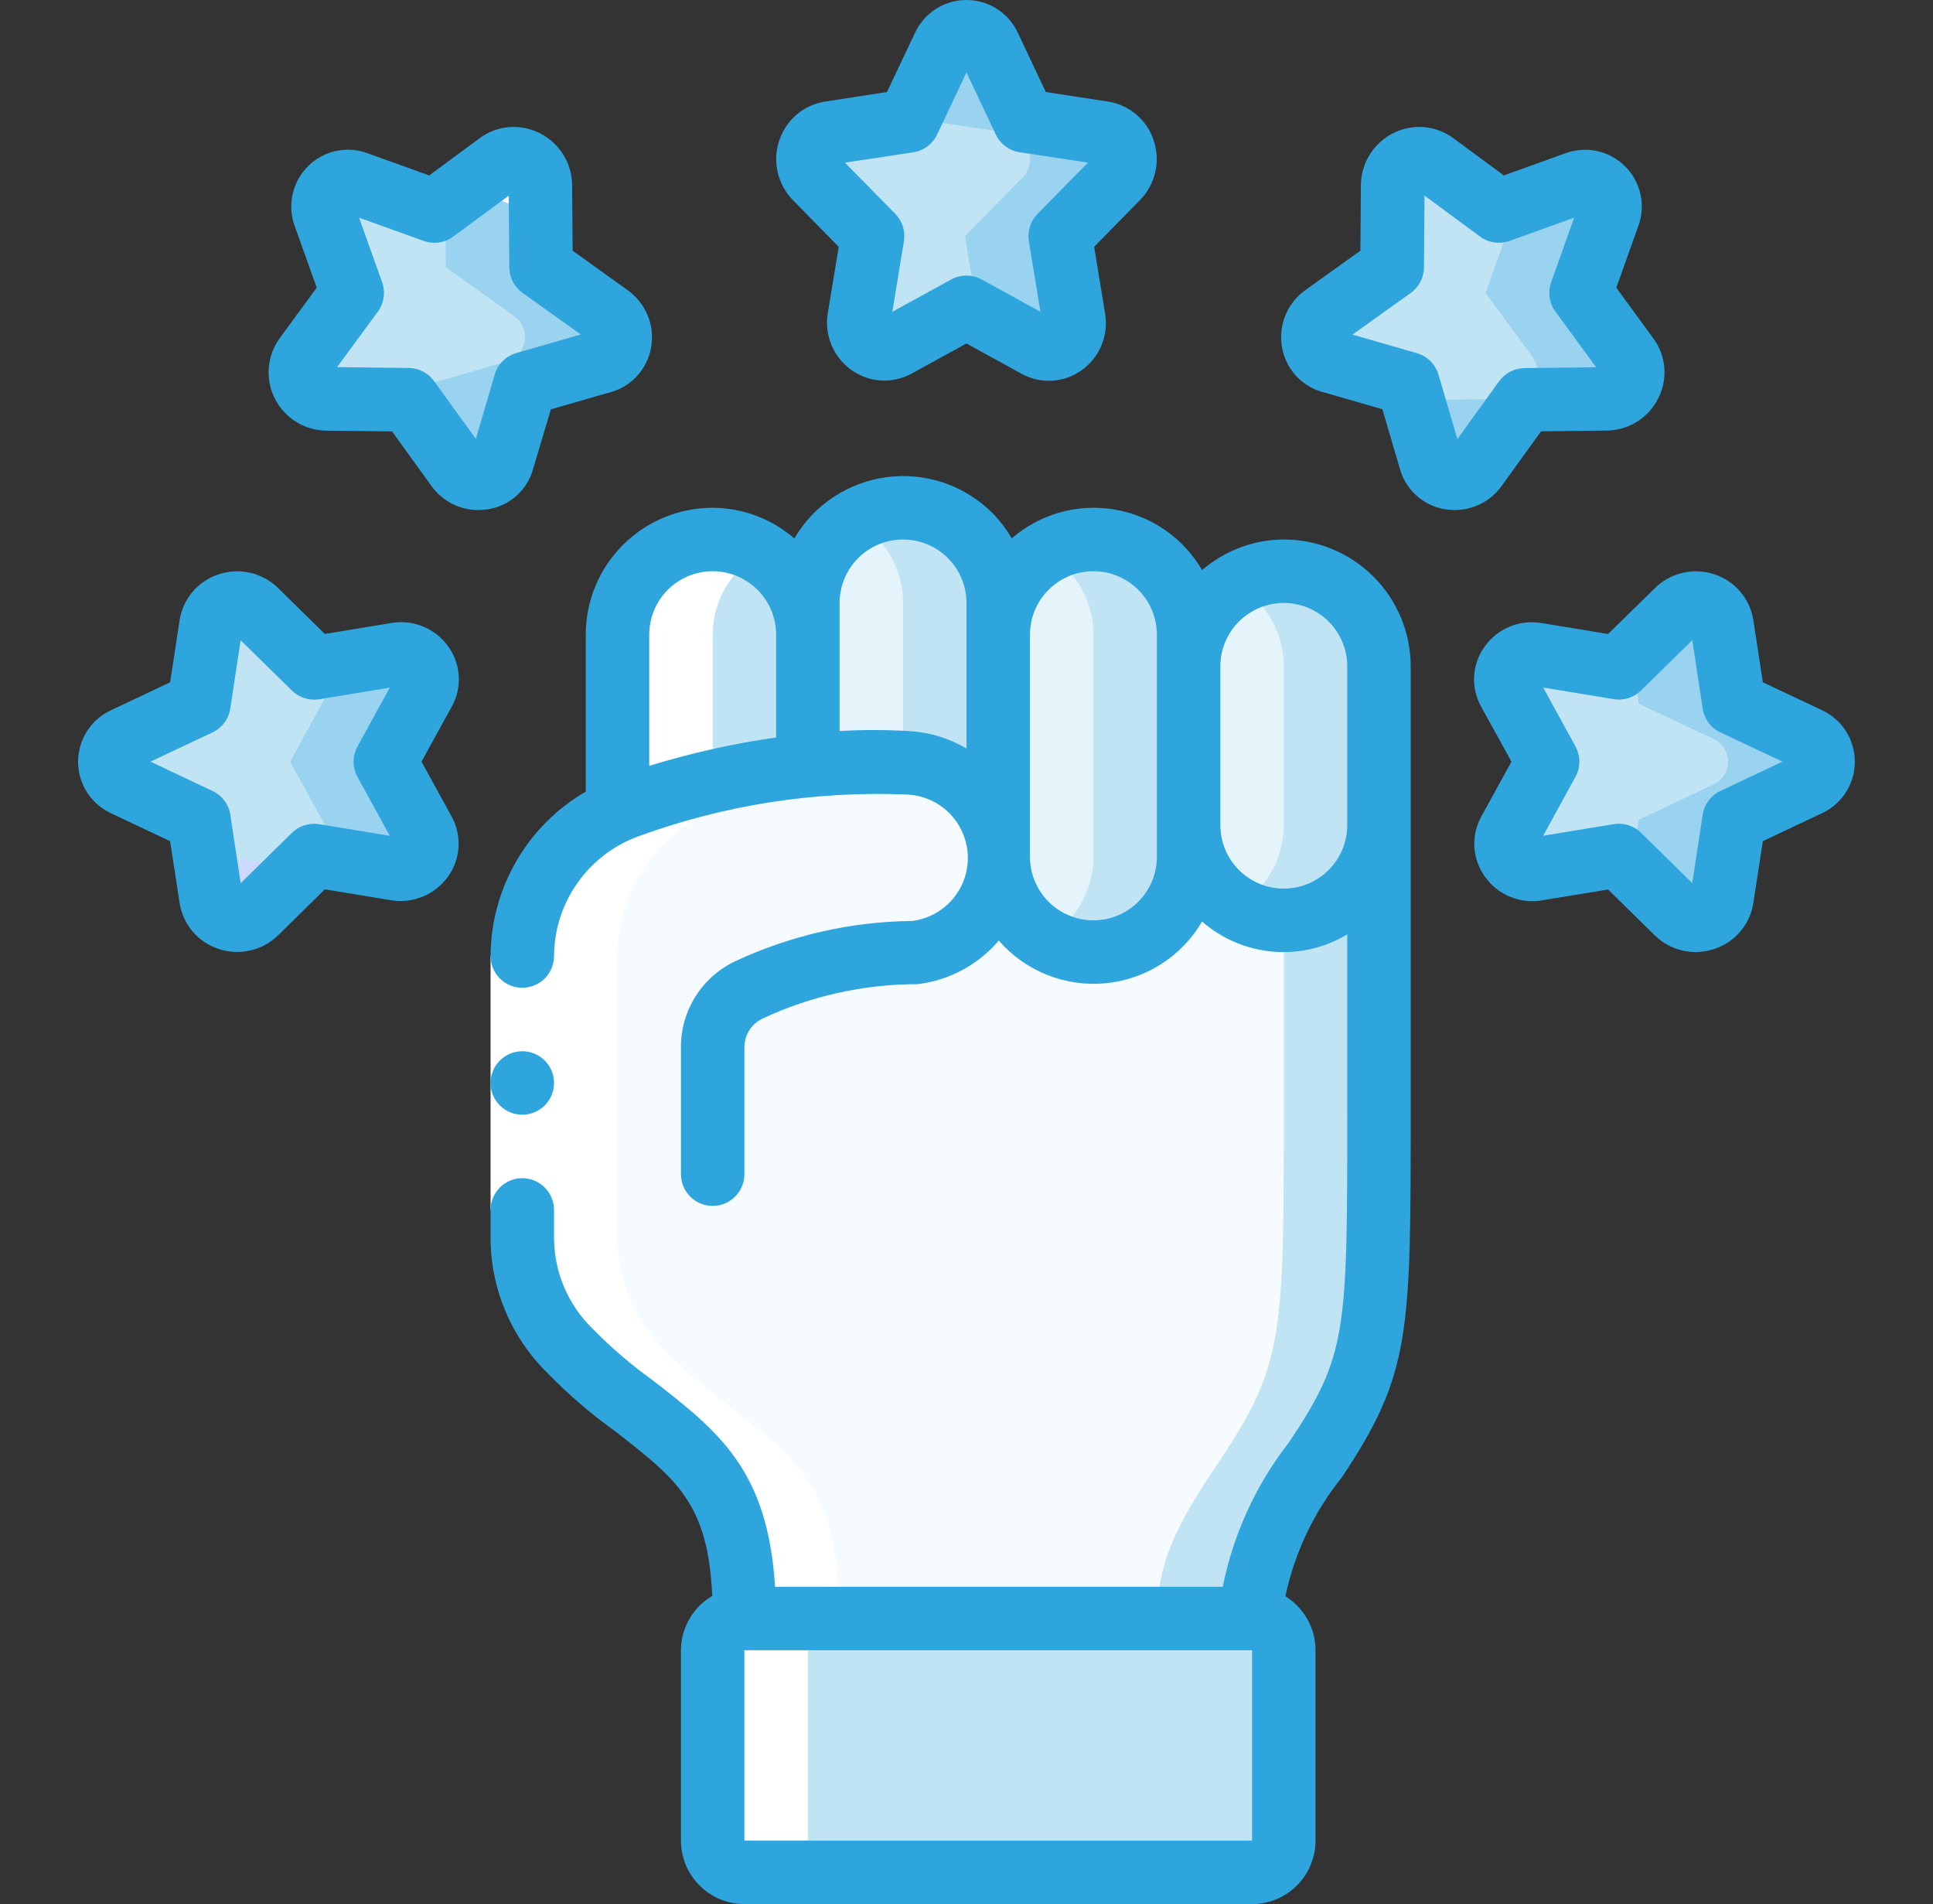
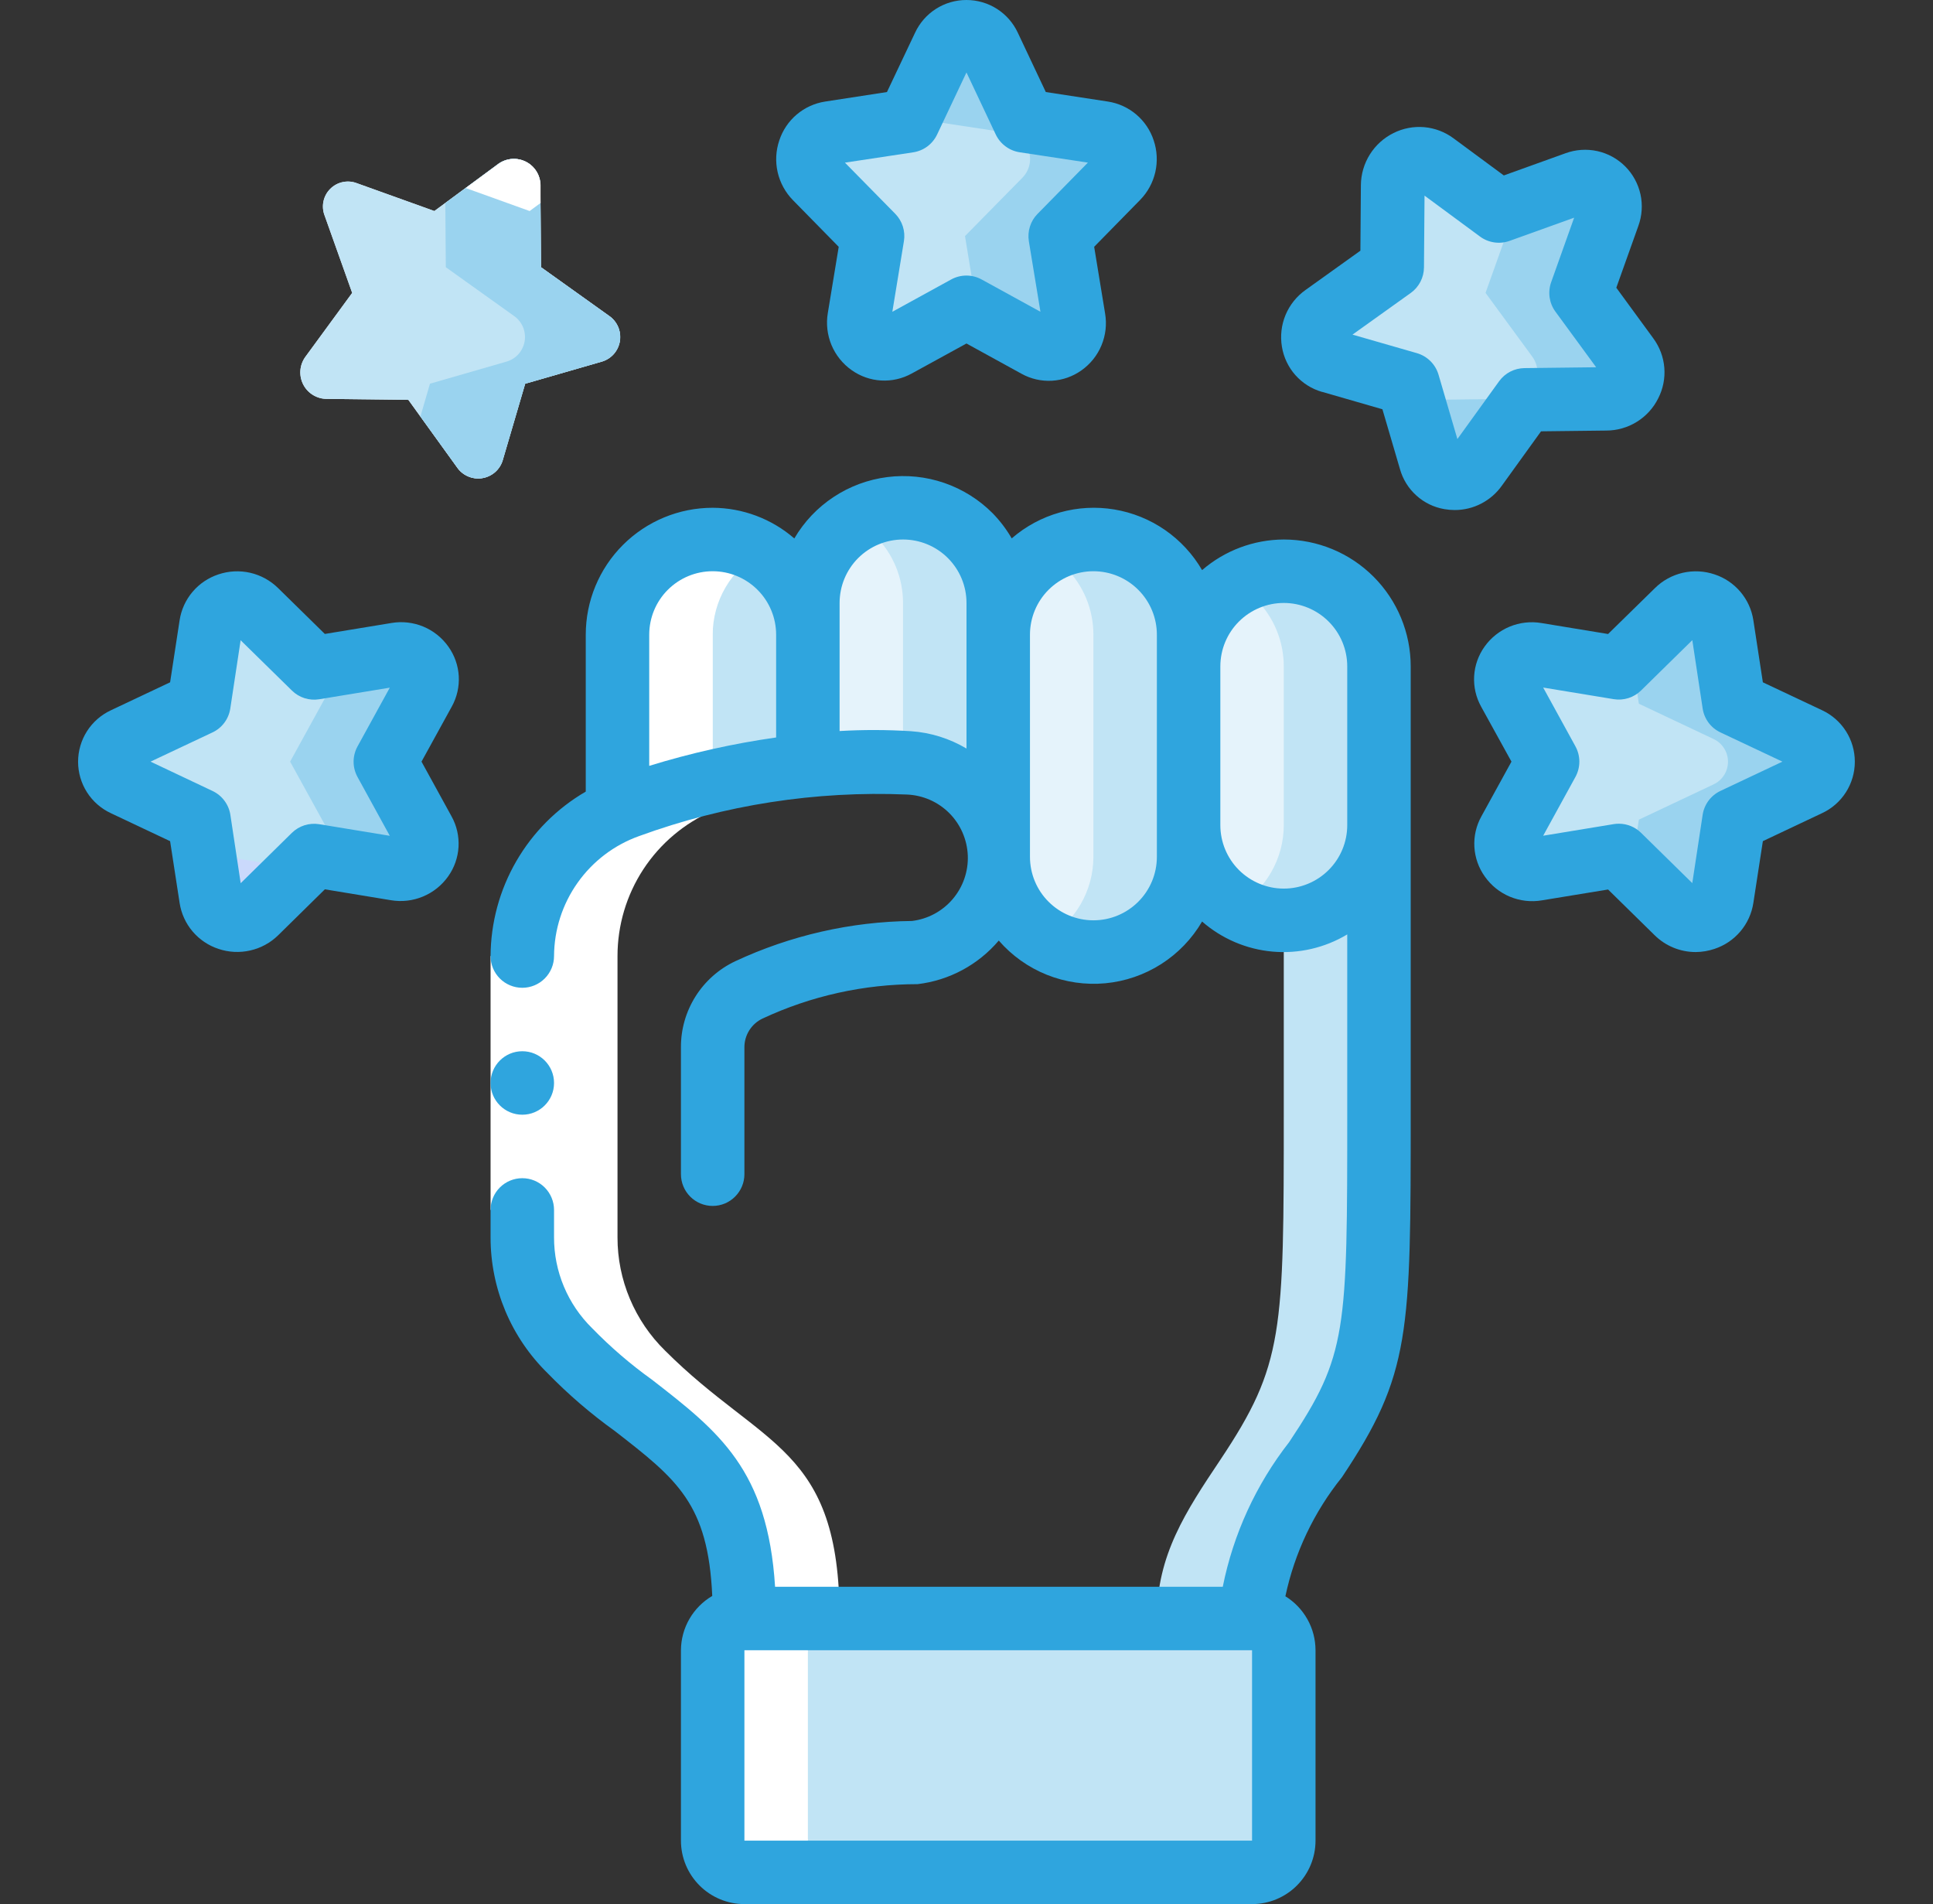
<svg xmlns="http://www.w3.org/2000/svg" width="66" height="65" viewBox="0 0 66 65" fill="none">
  <rect x="0" y="0" width="66" height="65" fill="#333333" stroke="none" />
-   <path d="M47.082 28.167V37.917C47.082 45.5 47.082 46.583 44.915 49.833C43.734 51.599 42.749 53.083 42.749 55.25H25.415C25.415 50.917 24.04 49.844 21.645 47.992C20.862 47.429 20.13 46.798 19.457 46.107C18.942 45.603 18.533 45.002 18.254 44.337C17.974 43.673 17.831 42.96 17.832 42.239V32.641C17.831 31.587 18.138 30.556 18.715 29.674C19.293 28.793 20.115 28.099 21.082 27.679C21.201 27.619 21.324 27.569 21.45 27.528C23.43 26.817 25.489 26.347 27.582 26.13C28.726 26 29.878 25.971 31.027 26.043C31.787 26.091 32.506 26.403 33.06 26.925C33.614 27.448 33.968 28.148 34.06 28.903C34.071 29.023 34.082 29.131 34.082 29.25V29.283C34.086 30.145 34.433 30.97 35.045 31.576C35.658 32.182 36.486 32.521 37.348 32.516C38.21 32.512 39.035 32.166 39.642 31.553C40.248 30.94 40.586 30.112 40.582 29.25V28.167C40.582 29.029 40.924 29.855 41.534 30.465C42.143 31.074 42.97 31.417 43.832 31.417C44.694 31.417 45.521 31.074 46.13 30.465C46.74 29.855 47.082 29.029 47.082 28.167Z" fill="#F5FBFF" />
  <path d="M43.833 31.416V37.916C43.833 45.5 43.833 46.583 41.667 49.833C40.486 51.599 39.5 53.083 39.5 55.25H42.75C42.75 53.083 43.736 51.599 44.917 49.833C47.083 46.583 47.083 45.5 47.083 37.916V28.166C47.083 29.029 46.741 29.855 46.131 30.465C45.522 31.074 44.695 31.416 43.833 31.416Z" fill="#C1E4F5" />
  <path d="M27.582 21.666V26.13C25.489 26.347 23.43 26.816 21.45 27.527C21.324 27.569 21.201 27.619 21.082 27.679V21.666C21.082 20.805 21.424 19.978 22.034 19.368C22.643 18.759 23.47 18.416 24.332 18.416C25.194 18.416 26.021 18.759 26.63 19.368C27.24 19.978 27.582 20.805 27.582 21.666Z" fill="#E5F3FB" />
  <path d="M27.582 21.666V26.13C27.224 26.162 26.856 26.206 26.499 26.26C25.773 26.368 25.047 26.509 24.332 26.682V21.666C24.332 21.24 24.248 20.817 24.084 20.423C23.921 20.029 23.681 19.671 23.379 19.37C23.176 19.177 22.951 19.009 22.707 18.872C23.198 18.576 23.759 18.419 24.332 18.416C25.194 18.416 26.021 18.759 26.63 19.368C27.24 19.978 27.582 20.805 27.582 21.666Z" fill="#C1E4F5" />
  <path d="M40.582 21.666V29.25C40.586 30.112 40.248 30.94 39.642 31.553C39.035 32.165 38.21 32.512 37.348 32.516C36.486 32.52 35.658 32.182 35.045 31.576C34.433 30.969 34.086 30.144 34.082 29.282V21.666C34.082 20.805 34.424 19.978 35.034 19.368C35.643 18.759 36.47 18.416 37.332 18.416C38.194 18.416 39.021 18.759 39.63 19.368C40.24 19.978 40.582 20.805 40.582 21.666Z" fill="#E5F3FB" />
  <path d="M39.63 19.37C39.126 18.86 38.465 18.534 37.754 18.442C37.043 18.351 36.322 18.501 35.705 18.867C35.951 19.005 36.178 19.174 36.38 19.37C36.682 19.671 36.922 20.029 37.086 20.423C37.249 20.817 37.333 21.24 37.333 21.667V29.25C37.333 29.819 37.182 30.377 36.897 30.869C36.612 31.361 36.202 31.769 35.708 32.051C36.2 32.342 36.761 32.496 37.332 32.5C37.904 32.503 38.466 32.355 38.961 32.07C39.457 31.785 39.868 31.374 40.153 30.879C40.438 30.384 40.586 29.822 40.583 29.25V21.667C40.583 21.24 40.499 20.817 40.336 20.423C40.172 20.029 39.932 19.671 39.63 19.37Z" fill="#C1E4F5" />
  <path d="M47.082 22.75V28.167C47.082 29.029 46.74 29.855 46.13 30.465C45.521 31.074 44.694 31.417 43.832 31.417C42.97 31.417 42.143 31.074 41.534 30.465C40.924 29.855 40.582 29.029 40.582 28.167V22.75C40.582 21.888 40.924 21.061 41.534 20.452C42.143 19.842 42.97 19.5 43.832 19.5C44.694 19.5 45.521 19.842 46.13 20.452C46.74 21.061 47.082 21.888 47.082 22.75Z" fill="#E5F3FB" />
  <path d="M46.13 20.453C45.626 19.943 44.965 19.617 44.254 19.526C43.543 19.435 42.822 19.584 42.205 19.951C42.451 20.088 42.678 20.258 42.88 20.453C43.182 20.755 43.422 21.112 43.586 21.507C43.749 21.901 43.833 22.323 43.833 22.75V28.167C43.833 28.735 43.682 29.293 43.397 29.785C43.112 30.277 42.702 30.684 42.208 30.967C42.7 31.258 43.261 31.413 43.832 31.417C44.404 31.421 44.966 31.272 45.462 30.988C45.958 30.703 46.369 30.292 46.654 29.796C46.939 29.3 47.087 28.738 47.083 28.167V22.75C47.083 22.323 46.999 21.901 46.836 21.507C46.672 21.112 46.432 20.755 46.13 20.453Z" fill="#C1E4F5" />
  <path d="M34.082 20.583V29.25C34.082 29.131 34.071 29.022 34.06 28.903C33.968 28.147 33.614 27.448 33.06 26.925C32.506 26.403 31.787 26.091 31.027 26.043C29.878 25.971 28.726 26 27.582 26.13V20.583C27.582 19.721 27.924 18.895 28.534 18.285C29.143 17.676 29.97 17.333 30.832 17.333C31.694 17.333 32.521 17.676 33.13 18.285C33.74 18.895 34.082 19.721 34.082 20.583Z" fill="#E5F3FB" />
  <path d="M33.13 18.287C32.626 17.777 31.965 17.45 31.254 17.359C30.543 17.268 29.822 17.418 29.205 17.784C29.451 17.922 29.677 18.091 29.88 18.287C30.182 18.588 30.422 18.946 30.586 19.34C30.749 19.734 30.833 20.157 30.833 20.583V26.039H31.028C31.788 26.086 32.508 26.398 33.062 26.921C33.616 27.443 33.969 28.143 34.062 28.899C34.072 29.018 34.083 29.126 34.083 29.245V20.583C34.083 20.157 33.999 19.734 33.836 19.34C33.672 18.946 33.432 18.588 33.13 18.287Z" fill="#C1E4F5" />
  <path d="M33.776 1.584L34.976 4.126L37.668 4.535C37.831 4.564 37.983 4.637 38.108 4.746C38.232 4.855 38.325 4.996 38.375 5.153C38.425 5.311 38.431 5.48 38.392 5.64C38.354 5.801 38.272 5.949 38.156 6.067L36.199 8.059L36.662 10.876C36.694 11.037 36.68 11.204 36.621 11.358C36.562 11.512 36.46 11.646 36.328 11.744C36.195 11.842 36.038 11.9 35.873 11.912C35.709 11.923 35.545 11.888 35.4 11.809L33 10.49L30.617 11.802C30.47 11.879 30.305 11.913 30.14 11.9C29.975 11.888 29.817 11.829 29.684 11.73C29.551 11.632 29.448 11.498 29.388 11.344C29.328 11.19 29.312 11.022 29.343 10.859L29.803 8.059L27.853 6.074C27.736 5.956 27.654 5.808 27.615 5.646C27.576 5.484 27.582 5.315 27.633 5.156C27.683 4.998 27.776 4.856 27.901 4.746C28.026 4.637 28.178 4.563 28.342 4.534L31.023 4.126L32.223 1.584C32.292 1.436 32.402 1.311 32.539 1.223C32.677 1.135 32.836 1.088 33 1.088C33.163 1.088 33.322 1.135 33.46 1.223C33.597 1.311 33.707 1.436 33.776 1.584Z" fill="#C1E4F5" />
  <path d="M37.668 4.535L34.976 4.126L33.776 1.584C33.708 1.435 33.598 1.308 33.46 1.22C33.322 1.131 33.161 1.084 32.997 1.084C32.833 1.084 32.673 1.131 32.535 1.22C32.397 1.308 32.287 1.435 32.219 1.584L31.375 3.377L31.729 4.126L34.421 4.535C34.584 4.564 34.736 4.637 34.861 4.746C34.985 4.855 35.078 4.996 35.128 5.153C35.178 5.311 35.184 5.48 35.146 5.641C35.107 5.802 35.025 5.949 34.909 6.067L32.949 8.059L33.382 10.702L35.4 11.808C35.544 11.887 35.709 11.922 35.873 11.911C36.038 11.899 36.195 11.841 36.328 11.743C36.46 11.645 36.562 11.511 36.621 11.357C36.68 11.204 36.694 11.036 36.662 10.874L36.199 8.058L38.156 6.067C38.272 5.949 38.354 5.802 38.392 5.641C38.431 5.48 38.425 5.311 38.375 5.153C38.325 4.996 38.232 4.855 38.108 4.746C37.983 4.637 37.831 4.564 37.668 4.535Z" fill="#9AD3EF" />
  <path d="M4.25 25.224L6.793 24.024L7.201 21.332C7.23 21.169 7.303 21.017 7.412 20.892C7.521 20.768 7.662 20.675 7.82 20.625C7.977 20.575 8.146 20.569 8.307 20.608C8.468 20.646 8.615 20.728 8.733 20.844L10.725 22.801L13.542 22.338C13.703 22.306 13.871 22.32 14.025 22.379C14.178 22.438 14.312 22.54 14.41 22.672C14.508 22.805 14.566 22.962 14.578 23.127C14.59 23.291 14.554 23.456 14.476 23.6L13.156 26L14.468 28.383C14.545 28.53 14.579 28.695 14.567 28.86C14.554 29.025 14.495 29.183 14.397 29.316C14.298 29.449 14.164 29.552 14.01 29.612C13.856 29.673 13.688 29.688 13.525 29.657L10.725 29.197L8.74 31.147C8.622 31.264 8.474 31.346 8.312 31.385C8.151 31.424 7.981 31.418 7.823 31.368C7.664 31.317 7.522 31.225 7.413 31.1C7.303 30.975 7.229 30.822 7.2 30.658L6.793 27.977L4.25 26.781C4.101 26.713 3.974 26.603 3.886 26.465C3.797 26.327 3.75 26.167 3.75 26.003C3.75 25.839 3.797 25.678 3.886 25.54C3.974 25.402 4.101 25.293 4.25 25.224Z" fill="#C1E4F5" />
  <path d="M13.156 26L14.475 23.6C14.553 23.455 14.589 23.291 14.577 23.127C14.565 22.962 14.507 22.805 14.409 22.672C14.311 22.54 14.177 22.438 14.024 22.379C13.87 22.32 13.702 22.306 13.541 22.338L11.184 22.725C11.271 22.852 11.322 23.002 11.329 23.157C11.336 23.311 11.3 23.465 11.225 23.6L9.906 26L11.218 28.383C11.295 28.52 11.331 28.676 11.323 28.833C11.315 28.99 11.264 29.142 11.174 29.27L13.526 29.657C13.688 29.688 13.856 29.672 14.01 29.612C14.165 29.552 14.299 29.449 14.397 29.316C14.495 29.183 14.554 29.025 14.567 28.86C14.579 28.695 14.545 28.53 14.468 28.383L13.156 26Z" fill="#9AD3EF" />
  <path d="M7.474 29.205L7.041 29.63L7.198 30.663C7.227 30.827 7.3 30.98 7.41 31.105C7.519 31.23 7.661 31.324 7.82 31.374C7.978 31.425 8.148 31.431 8.31 31.392C8.472 31.354 8.62 31.271 8.739 31.155L10.255 29.662L7.474 29.205Z" fill="#CAD9FC" />
  <path d="M20.562 12.339L17.93 13.098L17.16 15.719C17.111 15.877 17.019 16.017 16.893 16.124C16.768 16.231 16.615 16.3 16.452 16.324C16.289 16.348 16.122 16.325 15.972 16.258C15.821 16.191 15.692 16.083 15.601 15.947L13.943 13.65L11.159 13.617C10.993 13.618 10.83 13.572 10.688 13.485C10.546 13.399 10.43 13.275 10.354 13.127C10.278 12.979 10.244 12.814 10.256 12.648C10.268 12.482 10.326 12.323 10.422 12.188L12.025 9.999L11.083 7.356C11.024 7.203 11.011 7.035 11.044 6.875C11.078 6.714 11.157 6.566 11.273 6.45C11.388 6.333 11.535 6.252 11.696 6.217C11.856 6.182 12.023 6.193 12.177 6.251L14.831 7.204L17.02 5.59C17.155 5.494 17.314 5.438 17.48 5.426C17.645 5.414 17.811 5.449 17.958 5.524C18.106 5.6 18.229 5.715 18.316 5.857C18.403 5.998 18.449 6.161 18.45 6.327L18.471 9.122L20.79 10.779C20.926 10.871 21.034 11 21.1 11.151C21.166 11.301 21.189 11.468 21.165 11.631C21.142 11.793 21.073 11.946 20.966 12.072C20.859 12.197 20.719 12.29 20.562 12.339Z" fill="#E5F3FB" />
  <path d="M20.562 12.339L17.93 13.098L17.16 15.719C17.111 15.877 17.019 16.017 16.893 16.124C16.768 16.231 16.615 16.3 16.452 16.324C16.289 16.348 16.122 16.325 15.972 16.258C15.821 16.191 15.692 16.083 15.601 15.947L13.943 13.65L11.159 13.617C10.993 13.618 10.83 13.572 10.688 13.485C10.546 13.399 10.43 13.275 10.354 13.127C10.278 12.979 10.244 12.814 10.256 12.648C10.268 12.482 10.326 12.323 10.422 12.188L12.025 9.999L11.083 7.356C11.024 7.203 11.011 7.035 11.044 6.875C11.078 6.714 11.157 6.566 11.273 6.45C11.388 6.333 11.535 6.252 11.696 6.217C11.856 6.182 12.023 6.193 12.177 6.251L14.831 7.204L17.02 5.59C17.155 5.494 17.314 5.438 17.48 5.426C17.645 5.414 17.811 5.449 17.958 5.524C18.106 5.6 18.229 5.715 18.316 5.857C18.403 5.998 18.449 6.161 18.45 6.327L18.471 9.122L20.79 10.779C20.926 10.871 21.034 11 21.1 11.151C21.166 11.301 21.189 11.468 21.165 11.631C21.142 11.793 21.073 11.946 20.966 12.072C20.859 12.197 20.719 12.29 20.562 12.339Z" fill="#C1E4F5" />
  <path d="M20.791 10.779L18.472 9.122L18.451 6.327C18.45 6.161 18.404 5.998 18.317 5.857C18.23 5.715 18.106 5.6 17.959 5.524C17.811 5.449 17.646 5.414 17.481 5.426C17.315 5.438 17.156 5.494 17.02 5.59L15.205 6.933L15.222 9.122L17.541 10.779C17.677 10.871 17.784 11 17.851 11.151C17.917 11.301 17.94 11.468 17.916 11.631C17.892 11.793 17.823 11.946 17.717 12.072C17.61 12.197 17.47 12.29 17.313 12.339L14.681 13.098L14.355 14.216L15.605 15.949C15.697 16.086 15.825 16.194 15.976 16.26C16.127 16.327 16.293 16.35 16.456 16.326C16.619 16.302 16.772 16.233 16.898 16.126C17.023 16.019 17.116 15.879 17.165 15.721L17.934 13.1L20.566 12.341C20.724 12.292 20.864 12.199 20.971 12.073C21.077 11.947 21.146 11.794 21.17 11.631C21.193 11.468 21.17 11.301 21.103 11.15C21.036 11 20.927 10.871 20.791 10.779Z" fill="#9AD3EF" />
  <path d="M61.75 25.224L59.207 24.023L58.799 21.332C58.77 21.169 58.697 21.017 58.589 20.892C58.48 20.767 58.339 20.675 58.181 20.625C58.023 20.574 57.855 20.568 57.694 20.607C57.532 20.645 57.385 20.727 57.267 20.843L55.275 22.8L52.458 22.337C52.297 22.305 52.129 22.319 51.975 22.378C51.822 22.437 51.688 22.539 51.59 22.671C51.492 22.804 51.434 22.961 51.422 23.126C51.41 23.29 51.446 23.454 51.524 23.599L52.844 26L51.532 28.383C51.455 28.53 51.421 28.695 51.433 28.86C51.446 29.025 51.505 29.183 51.603 29.316C51.702 29.449 51.836 29.552 51.99 29.612C52.144 29.673 52.312 29.688 52.474 29.657L55.275 29.198L57.26 31.148C57.378 31.265 57.526 31.347 57.688 31.386C57.85 31.425 58.02 31.418 58.178 31.368C58.337 31.317 58.478 31.224 58.588 31.099C58.698 30.974 58.771 30.821 58.8 30.657L59.207 27.976L61.75 26.774C61.898 26.706 62.023 26.596 62.11 26.459C62.198 26.322 62.245 26.162 62.245 25.999C62.245 25.837 62.198 25.677 62.11 25.54C62.023 25.402 61.898 25.293 61.75 25.224Z" fill="#C1E4F5" />
  <path d="M61.75 25.224L59.207 24.023L58.799 21.332C58.77 21.169 58.697 21.017 58.588 20.892C58.479 20.767 58.338 20.675 58.181 20.625C58.023 20.574 57.854 20.568 57.693 20.607C57.532 20.645 57.385 20.727 57.267 20.843L55.707 22.375L55.957 24.023L58.5 25.224C58.649 25.292 58.776 25.402 58.864 25.54C58.953 25.678 59 25.838 59 26.002C59 26.166 58.953 26.327 58.864 26.465C58.776 26.602 58.649 26.712 58.5 26.78L55.957 27.981L55.707 29.629L57.26 31.153C57.378 31.27 57.526 31.352 57.688 31.391C57.85 31.43 58.019 31.424 58.178 31.373C58.337 31.323 58.478 31.23 58.588 31.105C58.698 30.979 58.771 30.826 58.8 30.663L59.207 27.981L61.75 26.78C61.899 26.712 62.026 26.602 62.114 26.465C62.203 26.327 62.25 26.166 62.25 26.002C62.25 25.838 62.203 25.678 62.114 25.54C62.026 25.402 61.899 25.292 61.75 25.224Z" fill="#9AD3EF" />
  <path d="M45.437 12.338L48.069 13.096L48.838 15.718C48.887 15.875 48.98 16.015 49.105 16.122C49.231 16.23 49.384 16.299 49.547 16.323C49.71 16.346 49.876 16.324 50.027 16.257C50.178 16.19 50.306 16.082 50.398 15.945L52.056 13.649L54.84 13.616C55.006 13.616 55.169 13.571 55.311 13.484C55.453 13.398 55.568 13.274 55.645 13.126C55.721 12.978 55.755 12.812 55.743 12.647C55.731 12.481 55.673 12.322 55.577 12.186L53.973 9.998L54.916 7.355C54.975 7.201 54.988 7.034 54.955 6.873C54.921 6.713 54.842 6.565 54.726 6.448C54.611 6.332 54.464 6.251 54.303 6.216C54.143 6.18 53.975 6.192 53.822 6.25L51.167 7.203L48.979 5.589C48.844 5.493 48.685 5.436 48.519 5.425C48.354 5.413 48.188 5.447 48.041 5.523C47.893 5.599 47.769 5.714 47.683 5.856C47.596 5.997 47.55 6.16 47.549 6.325L47.528 9.12L45.209 10.778C45.073 10.87 44.965 10.999 44.899 11.15C44.832 11.3 44.81 11.466 44.833 11.629C44.857 11.792 44.926 11.945 45.033 12.07C45.14 12.196 45.28 12.289 45.437 12.338Z" fill="#C1E4F5" />
  <path d="M55.576 12.186L53.972 9.998L54.915 7.355C54.974 7.201 54.987 7.034 54.954 6.874C54.92 6.713 54.841 6.565 54.725 6.448C54.609 6.332 54.463 6.251 54.302 6.216C54.142 6.18 53.975 6.192 53.821 6.25L51.71 7.008C51.718 7.126 51.703 7.243 51.665 7.355L50.722 9.998L52.326 12.186C52.422 12.322 52.48 12.481 52.492 12.647C52.504 12.812 52.47 12.978 52.394 13.126C52.317 13.274 52.202 13.398 52.06 13.484C51.918 13.571 51.755 13.617 51.589 13.616L48.805 13.649L48.397 14.216L48.837 15.718C48.886 15.875 48.979 16.016 49.104 16.123C49.23 16.23 49.383 16.299 49.546 16.323C49.709 16.347 49.875 16.324 50.026 16.257C50.177 16.19 50.305 16.082 50.397 15.946L52.055 13.649L54.839 13.616C55.005 13.617 55.168 13.571 55.31 13.484C55.452 13.398 55.567 13.274 55.644 13.126C55.72 12.978 55.754 12.812 55.742 12.647C55.73 12.481 55.672 12.322 55.576 12.186Z" fill="#9AD3EF" />
  <path d="M42.749 55.25H25.415C24.817 55.25 24.332 55.735 24.332 56.333V62.833C24.332 63.432 24.817 63.917 25.415 63.917H42.749C43.347 63.917 43.832 63.432 43.832 62.833V56.333C43.832 55.735 43.347 55.25 42.749 55.25Z" fill="#C1E4F5" />
  <path d="M42.75 55.25H39.5C39.787 55.25 40.063 55.364 40.266 55.567C40.469 55.77 40.583 56.046 40.583 56.333V62.833C40.583 63.121 40.469 63.396 40.266 63.599C40.063 63.803 39.787 63.917 39.5 63.917H42.75C43.037 63.917 43.313 63.803 43.516 63.599C43.719 63.396 43.833 63.121 43.833 62.833V56.333C43.833 56.046 43.719 55.77 43.516 55.567C43.313 55.364 43.037 55.25 42.75 55.25Z" fill="#C1E4F5" />
  <path d="M24.334 27.679V21.667C24.335 21.098 24.486 20.54 24.773 20.05C25.059 19.559 25.471 19.153 25.965 18.873C25.473 18.587 24.913 18.435 24.344 18.434C23.774 18.432 23.214 18.58 22.72 18.863C22.225 19.146 21.814 19.554 21.527 20.046C21.24 20.538 21.087 21.097 21.084 21.667V27.679C20.117 28.099 19.295 28.793 18.717 29.674C18.14 30.556 17.833 31.587 17.834 32.641V42.239C17.833 42.96 17.976 43.673 18.256 44.337C18.535 45.001 18.944 45.603 19.459 46.107C22.817 49.46 25.417 49.385 25.417 55.25C25.13 55.25 24.855 55.364 24.651 55.567C24.448 55.77 24.334 56.046 24.334 56.333V62.833C24.334 63.121 24.448 63.396 24.651 63.599C24.855 63.803 25.13 63.917 25.417 63.917H28.667C28.38 63.917 28.105 63.803 27.901 63.599C27.698 63.396 27.584 63.121 27.584 62.833V56.333C27.584 56.046 27.698 55.77 27.901 55.567C28.105 55.364 28.38 55.25 28.667 55.25C28.667 49.375 26.044 49.441 22.709 46.107C22.194 45.603 21.785 45.001 21.506 44.337C21.226 43.673 21.083 42.96 21.084 42.239V32.641C21.083 31.587 21.39 30.556 21.967 29.674C22.545 28.793 23.367 28.099 24.334 27.679Z" fill="white" />
  <path d="M13.512 22.344L13.976 22.801L14.436 22.725C14.338 22.576 14.197 22.46 14.033 22.392C13.868 22.324 13.686 22.307 13.512 22.344Z" fill="white" />
  <path d="M14.425 29.278L13.976 29.205L13.512 29.662C13.685 29.695 13.864 29.676 14.026 29.608C14.189 29.54 14.328 29.425 14.425 29.278Z" fill="white" />
  <path d="M18.084 7.204L18.457 6.929V6.327C18.456 6.161 18.41 5.998 18.323 5.857C18.237 5.715 18.113 5.6 17.965 5.524C17.818 5.449 17.652 5.414 17.487 5.426C17.322 5.438 17.162 5.494 17.027 5.59L15.902 6.419L18.084 7.204Z" fill="white" />
  <path d="M16.75 32.636H18.917V41.303H16.75V32.636Z" fill="white" />
  <path d="M17.833 38.053C18.432 38.053 18.917 37.568 18.917 36.97C18.917 36.371 18.432 35.886 17.833 35.886C17.235 35.886 16.75 36.371 16.75 36.97C16.75 37.568 17.235 38.053 17.833 38.053Z" fill="#2FA5DE" />
  <path d="M20 21.667V27.023C19.016 27.594 18.199 28.413 17.629 29.398C17.059 30.382 16.756 31.499 16.75 32.637C16.75 32.924 16.864 33.2 17.067 33.403C17.27 33.606 17.546 33.72 17.833 33.72C18.121 33.72 18.396 33.606 18.599 33.403C18.802 33.2 18.917 32.924 18.917 32.637C18.922 31.739 19.203 30.864 19.723 30.132C20.242 29.399 20.974 28.844 21.819 28.542C24.745 27.474 27.852 26.993 30.963 27.123C31.508 27.145 32.024 27.37 32.41 27.755C32.795 28.14 33.021 28.656 33.044 29.201C33.066 29.745 32.882 30.277 32.529 30.692C32.176 31.107 31.68 31.374 31.139 31.439C29.05 31.462 26.991 31.932 25.099 32.816C24.544 33.079 24.075 33.495 23.748 34.014C23.42 34.534 23.247 35.136 23.25 35.75V40.084C23.25 40.371 23.364 40.646 23.567 40.849C23.77 41.053 24.046 41.167 24.333 41.167C24.621 41.167 24.896 41.053 25.099 40.849C25.302 40.646 25.417 40.371 25.417 40.084V35.75C25.416 35.545 25.475 35.343 25.585 35.17C25.695 34.996 25.852 34.857 26.037 34.77C27.694 33.996 29.501 33.596 31.329 33.596C32.408 33.469 33.399 32.937 34.102 32.108C34.549 32.623 35.112 33.023 35.745 33.277C36.377 33.53 37.061 33.629 37.74 33.566C38.418 33.502 39.072 33.278 39.647 32.911C40.221 32.545 40.7 32.047 41.044 31.458C41.717 32.046 42.56 32.406 43.45 32.485C44.341 32.564 45.234 32.358 46 31.898V37.917C46 45.467 46 46.258 44.015 49.232C42.886 50.678 42.11 52.368 41.75 54.167H26.464C26.214 50.175 24.547 48.871 22.259 47.097C21.528 46.573 20.844 45.985 20.217 45.34C19.805 44.936 19.477 44.453 19.254 43.921C19.031 43.389 18.916 42.818 18.917 42.24V41.303C18.917 41.016 18.802 40.74 18.599 40.537C18.396 40.334 18.121 40.22 17.833 40.22C17.546 40.22 17.27 40.334 17.067 40.537C16.864 40.74 16.75 41.016 16.75 41.303V42.24C16.749 43.105 16.922 43.96 17.256 44.757C17.591 45.553 18.082 46.275 18.7 46.879C19.404 47.602 20.169 48.26 20.989 48.848C23.122 50.504 24.178 51.33 24.319 54.481C23.995 54.67 23.727 54.941 23.539 55.266C23.352 55.59 23.252 55.958 23.25 56.334V62.834C23.25 63.408 23.478 63.959 23.885 64.365C24.291 64.772 24.842 65 25.417 65H42.75C43.325 65 43.876 64.772 44.282 64.365C44.688 63.959 44.917 63.408 44.917 62.834V56.334C44.916 55.964 44.822 55.601 44.641 55.279C44.461 54.957 44.202 54.686 43.888 54.492C44.203 53.005 44.865 51.613 45.818 50.429C48.167 46.908 48.167 45.538 48.167 37.917V22.75C48.167 21.601 47.71 20.499 46.898 19.686C46.085 18.873 44.983 18.417 43.833 18.417C42.809 18.421 41.819 18.792 41.044 19.462C40.728 18.918 40.295 18.45 39.778 18.092C39.26 17.734 38.669 17.495 38.049 17.392C37.428 17.288 36.792 17.323 36.186 17.494C35.58 17.664 35.019 17.967 34.544 18.379C34.363 18.067 34.145 17.78 33.894 17.522C33.429 17.054 32.862 16.7 32.239 16.485C31.615 16.271 30.95 16.203 30.296 16.286C29.642 16.369 29.015 16.601 28.465 16.964C27.914 17.327 27.454 17.812 27.121 18.381C26.347 17.71 25.358 17.338 24.333 17.334C23.184 17.334 22.082 17.79 21.269 18.603C20.456 19.415 20 20.517 20 21.667ZM25.417 62.834V56.334H42.75V62.834H25.417ZM43.833 20.583C44.408 20.583 44.959 20.812 45.365 21.218C45.772 21.624 46 22.175 46 22.75V28.167C46 28.741 45.772 29.293 45.365 29.699C44.959 30.105 44.408 30.334 43.833 30.334C43.259 30.334 42.708 30.105 42.301 29.699C41.895 29.293 41.667 28.741 41.667 28.167V22.75C41.667 22.175 41.895 21.624 42.301 21.218C42.708 20.812 43.259 20.583 43.833 20.583ZM37.333 19.5C37.908 19.5 38.459 19.728 38.865 20.135C39.272 20.541 39.5 21.092 39.5 21.667V29.25C39.5 29.825 39.272 30.376 38.865 30.782C38.459 31.189 37.908 31.417 37.333 31.417C36.759 31.417 36.208 31.189 35.801 30.782C35.395 30.376 35.167 29.825 35.167 29.25V21.667C35.167 21.092 35.395 20.541 35.801 20.135C36.208 19.728 36.759 19.5 37.333 19.5ZM28.667 20.583C28.667 20.009 28.895 19.458 29.301 19.051C29.708 18.645 30.259 18.417 30.833 18.417C31.408 18.417 31.959 18.645 32.365 19.051C32.772 19.458 33 20.009 33 20.583V25.553C32.423 25.21 31.774 25.007 31.104 24.961C30.293 24.91 29.479 24.908 28.667 24.955V20.583ZM24.333 19.5C24.908 19.5 25.459 19.728 25.865 20.135C26.272 20.541 26.5 21.092 26.5 21.667V25.175C25.032 25.383 23.583 25.707 22.167 26.144V21.667C22.167 21.092 22.395 20.541 22.801 20.135C23.208 19.728 23.759 19.5 24.333 19.5Z" fill="#2FA5DE" />
  <path d="M28.637 8.426L28.265 10.684C28.203 11.052 28.246 11.431 28.389 11.776C28.533 12.121 28.771 12.418 29.076 12.634C29.373 12.845 29.723 12.969 30.086 12.989C30.449 13.01 30.811 12.927 31.129 12.751L32.999 11.726L34.879 12.759C35.196 12.935 35.557 13.018 35.919 12.997C36.281 12.976 36.63 12.853 36.925 12.643C37.229 12.428 37.467 12.132 37.609 11.788C37.752 11.444 37.795 11.067 37.732 10.7L37.359 8.425L38.928 6.825C39.186 6.562 39.365 6.232 39.447 5.873C39.528 5.514 39.509 5.139 39.391 4.791C39.278 4.447 39.072 4.142 38.796 3.908C38.521 3.675 38.186 3.522 37.829 3.467L35.708 3.142L34.754 1.121C34.599 0.786 34.352 0.503 34.041 0.304C33.73 0.105 33.368 -0 32.999 5.1722e-06C32.63 -0.001 32.268 0.104 31.956 0.303C31.645 0.502 31.397 0.786 31.242 1.121L30.284 3.142L28.173 3.467C27.815 3.522 27.48 3.675 27.203 3.909C26.927 4.143 26.721 4.449 26.608 4.793C26.489 5.143 26.47 5.519 26.552 5.879C26.635 6.24 26.816 6.57 27.075 6.834L28.637 8.426ZM31.18 5.2C31.356 5.173 31.522 5.104 31.665 4.998C31.807 4.891 31.921 4.752 31.997 4.591L32.999 2.473L33.998 4.589C34.074 4.75 34.188 4.889 34.331 4.995C34.473 5.102 34.639 5.171 34.815 5.198L37.145 5.551L35.426 7.301C35.306 7.422 35.217 7.57 35.166 7.733C35.114 7.895 35.102 8.067 35.129 8.236L35.525 10.643L33.518 9.541C33.358 9.453 33.179 9.407 32.997 9.407C32.814 9.407 32.635 9.453 32.475 9.541L30.468 10.643L30.863 8.233C30.891 8.065 30.878 7.893 30.827 7.731C30.776 7.568 30.686 7.42 30.567 7.298L28.849 5.552L31.18 5.2Z" fill="#2FA5DE" />
  <path d="M3.788 27.761L5.808 28.715L6.133 30.826C6.188 31.184 6.341 31.52 6.575 31.796C6.809 32.072 7.115 32.279 7.459 32.392C7.809 32.51 8.185 32.529 8.545 32.446C8.906 32.364 9.236 32.184 9.5 31.925L11.092 30.359L13.35 30.731C13.719 30.793 14.097 30.749 14.442 30.605C14.787 30.462 15.084 30.224 15.3 29.92C15.512 29.623 15.635 29.273 15.656 28.91C15.676 28.547 15.594 28.185 15.417 27.867L14.392 26L15.426 24.12C15.602 23.803 15.684 23.443 15.664 23.08C15.643 22.718 15.52 22.369 15.309 22.074C15.094 21.77 14.798 21.533 14.454 21.39C14.11 21.248 13.733 21.205 13.367 21.267L11.091 21.641L9.491 20.071C9.228 19.814 8.899 19.634 8.539 19.552C8.18 19.471 7.806 19.49 7.457 19.608C7.114 19.722 6.808 19.927 6.575 20.203C6.341 20.479 6.188 20.814 6.133 21.171L5.808 23.292L3.788 24.246C3.453 24.402 3.169 24.65 2.97 24.961C2.772 25.273 2.666 25.634 2.666 26.004C2.666 26.373 2.772 26.735 2.97 27.046C3.169 27.358 3.453 27.605 3.788 27.761ZM7.254 25.003C7.415 24.928 7.555 24.814 7.661 24.671C7.767 24.529 7.836 24.362 7.863 24.187L8.216 21.856L9.967 23.573C10.088 23.693 10.236 23.782 10.399 23.834C10.561 23.885 10.734 23.898 10.902 23.87L13.309 23.475L12.207 25.481C12.12 25.641 12.073 25.82 12.073 26.003C12.073 26.185 12.12 26.365 12.207 26.524L13.309 28.532L10.9 28.136C10.732 28.109 10.559 28.121 10.397 28.172C10.234 28.224 10.086 28.313 9.965 28.432L8.218 30.15L7.866 27.819C7.84 27.643 7.77 27.477 7.664 27.335C7.558 27.192 7.418 27.078 7.258 27.002L5.14 26L7.254 25.003Z" fill="#2FA5DE" />
-   <path d="M11.147 14.701L13.386 14.727L14.72 16.575C14.902 16.834 15.144 17.045 15.425 17.191C15.706 17.336 16.018 17.412 16.334 17.412C16.451 17.412 16.567 17.402 16.682 17.382C17.037 17.323 17.369 17.163 17.637 16.923C17.906 16.682 18.1 16.37 18.198 16.023L18.808 13.975L20.867 13.381H20.875C21.224 13.279 21.536 13.08 21.777 12.808C22.017 12.536 22.175 12.201 22.234 11.843C22.296 11.476 22.253 11.099 22.11 10.755C21.966 10.412 21.729 10.116 21.425 9.902L19.552 8.558L19.534 6.311C19.53 5.942 19.424 5.581 19.226 5.268C19.029 4.956 18.749 4.704 18.417 4.541C18.094 4.379 17.733 4.309 17.372 4.34C17.012 4.371 16.668 4.502 16.377 4.718L14.655 5.989L12.545 5.23C12.2 5.102 11.825 5.076 11.466 5.155C11.107 5.233 10.778 5.413 10.518 5.673C10.254 5.935 10.072 6.267 9.991 6.63C9.911 6.992 9.936 7.37 10.064 7.719L10.813 9.82L9.553 11.542C9.338 11.837 9.208 12.187 9.178 12.551C9.149 12.916 9.22 13.282 9.385 13.608C9.55 13.935 9.801 14.21 10.112 14.402C10.423 14.595 10.781 14.698 11.147 14.701ZM12.901 10.639C13.005 10.497 13.073 10.331 13.099 10.155C13.124 9.98 13.107 9.802 13.047 9.635L12.261 7.432L14.466 8.224C14.634 8.284 14.814 8.303 14.99 8.277C15.166 8.251 15.333 8.182 15.476 8.076L17.37 6.679L17.389 9.13C17.392 9.3 17.434 9.467 17.512 9.618C17.591 9.768 17.704 9.898 17.842 9.997L19.829 11.418L17.631 12.051C17.456 12.101 17.296 12.195 17.166 12.324C17.037 12.452 16.942 12.611 16.891 12.787L16.247 14.983L14.823 13.011C14.724 12.873 14.594 12.761 14.443 12.683C14.293 12.605 14.126 12.563 13.956 12.561L11.509 12.533L12.901 10.639Z" fill="#2FA5DE" />
  <path d="M54.906 21.643L52.631 21.269C52.264 21.207 51.887 21.25 51.544 21.392C51.2 21.535 50.903 21.772 50.688 22.075C50.477 22.37 50.354 22.719 50.333 23.081C50.312 23.444 50.395 23.804 50.571 24.122L51.607 26L50.581 27.867C50.403 28.186 50.32 28.548 50.341 28.913C50.362 29.277 50.486 29.628 50.699 29.925C50.914 30.23 51.212 30.469 51.557 30.612C51.902 30.755 52.28 30.798 52.649 30.735L54.906 30.365L56.499 31.929C56.872 32.295 57.374 32.501 57.898 32.5C58.116 32.499 58.333 32.462 58.54 32.392C58.884 32.278 59.19 32.072 59.424 31.795C59.658 31.519 59.811 31.183 59.866 30.825L60.191 28.714L62.21 27.76C62.545 27.605 62.829 27.356 63.027 27.045C63.226 26.733 63.331 26.372 63.331 26.002C63.331 25.633 63.226 25.271 63.027 24.959C62.829 24.648 62.545 24.4 62.21 24.244L60.191 23.292L59.866 21.171C59.811 20.813 59.658 20.479 59.424 20.203C59.191 19.927 58.885 19.721 58.542 19.608C58.193 19.49 57.818 19.471 57.458 19.553C57.099 19.636 56.769 19.816 56.507 20.075L54.906 21.643ZM58.135 24.185C58.161 24.361 58.231 24.528 58.337 24.671C58.443 24.813 58.583 24.927 58.744 25.003L60.859 26L58.744 26.999C58.583 27.075 58.443 27.189 58.337 27.331C58.231 27.474 58.161 27.64 58.135 27.816L57.781 30.147L56.032 28.43C55.83 28.231 55.557 28.119 55.274 28.119C55.215 28.119 55.156 28.123 55.098 28.133L52.69 28.529L53.792 26.521C53.879 26.361 53.925 26.182 53.925 26C53.925 25.818 53.879 25.639 53.792 25.479L52.69 23.471L55.097 23.867C55.265 23.895 55.438 23.882 55.6 23.831C55.762 23.779 55.91 23.691 56.032 23.571L57.782 21.853L58.135 24.185Z" fill="#2FA5DE" />
  <path d="M45.134 13.377H45.142L47.201 13.971L47.799 16.009C47.896 16.358 48.091 16.673 48.361 16.916C48.63 17.16 48.964 17.321 49.322 17.381C49.437 17.401 49.554 17.411 49.671 17.411C49.986 17.411 50.297 17.336 50.577 17.19C50.857 17.045 51.099 16.835 51.281 16.577L52.617 14.724L54.844 14.698C55.212 14.698 55.573 14.595 55.886 14.401C56.2 14.207 56.453 13.93 56.617 13.6C56.783 13.276 56.856 12.912 56.826 12.55C56.796 12.187 56.665 11.84 56.448 11.547L55.187 9.822L55.938 7.717C56.065 7.37 56.091 6.994 56.012 6.633C55.932 6.273 55.752 5.942 55.491 5.681C55.23 5.419 54.9 5.238 54.539 5.158C54.179 5.079 53.803 5.104 53.456 5.23L51.346 5.989L49.624 4.718C49.333 4.503 48.989 4.373 48.629 4.341C48.269 4.31 47.907 4.379 47.583 4.54C47.251 4.704 46.97 4.957 46.773 5.271C46.576 5.585 46.469 5.947 46.466 6.318L46.449 8.558L44.58 9.896C44.275 10.111 44.038 10.407 43.894 10.75C43.751 11.094 43.708 11.472 43.77 11.839C43.829 12.198 43.988 12.533 44.229 12.805C44.471 13.077 44.784 13.276 45.134 13.377ZM48.167 10.002C48.306 9.903 48.419 9.772 48.498 9.62C48.577 9.468 48.619 9.3 48.62 9.129L48.639 6.678L50.533 8.075C50.676 8.181 50.843 8.249 51.019 8.275C51.196 8.301 51.375 8.283 51.543 8.223L53.747 7.431L52.962 9.635C52.903 9.802 52.885 9.98 52.91 10.155C52.936 10.33 53.004 10.496 53.108 10.638L54.499 12.537L52.052 12.566C51.882 12.568 51.715 12.609 51.565 12.687C51.414 12.765 51.284 12.878 51.185 13.015L49.761 14.988L49.117 12.792C49.066 12.617 48.971 12.457 48.842 12.329C48.712 12.2 48.553 12.106 48.377 12.055L46.179 11.423L48.167 10.002Z" fill="#2FA5DE" />
</svg>